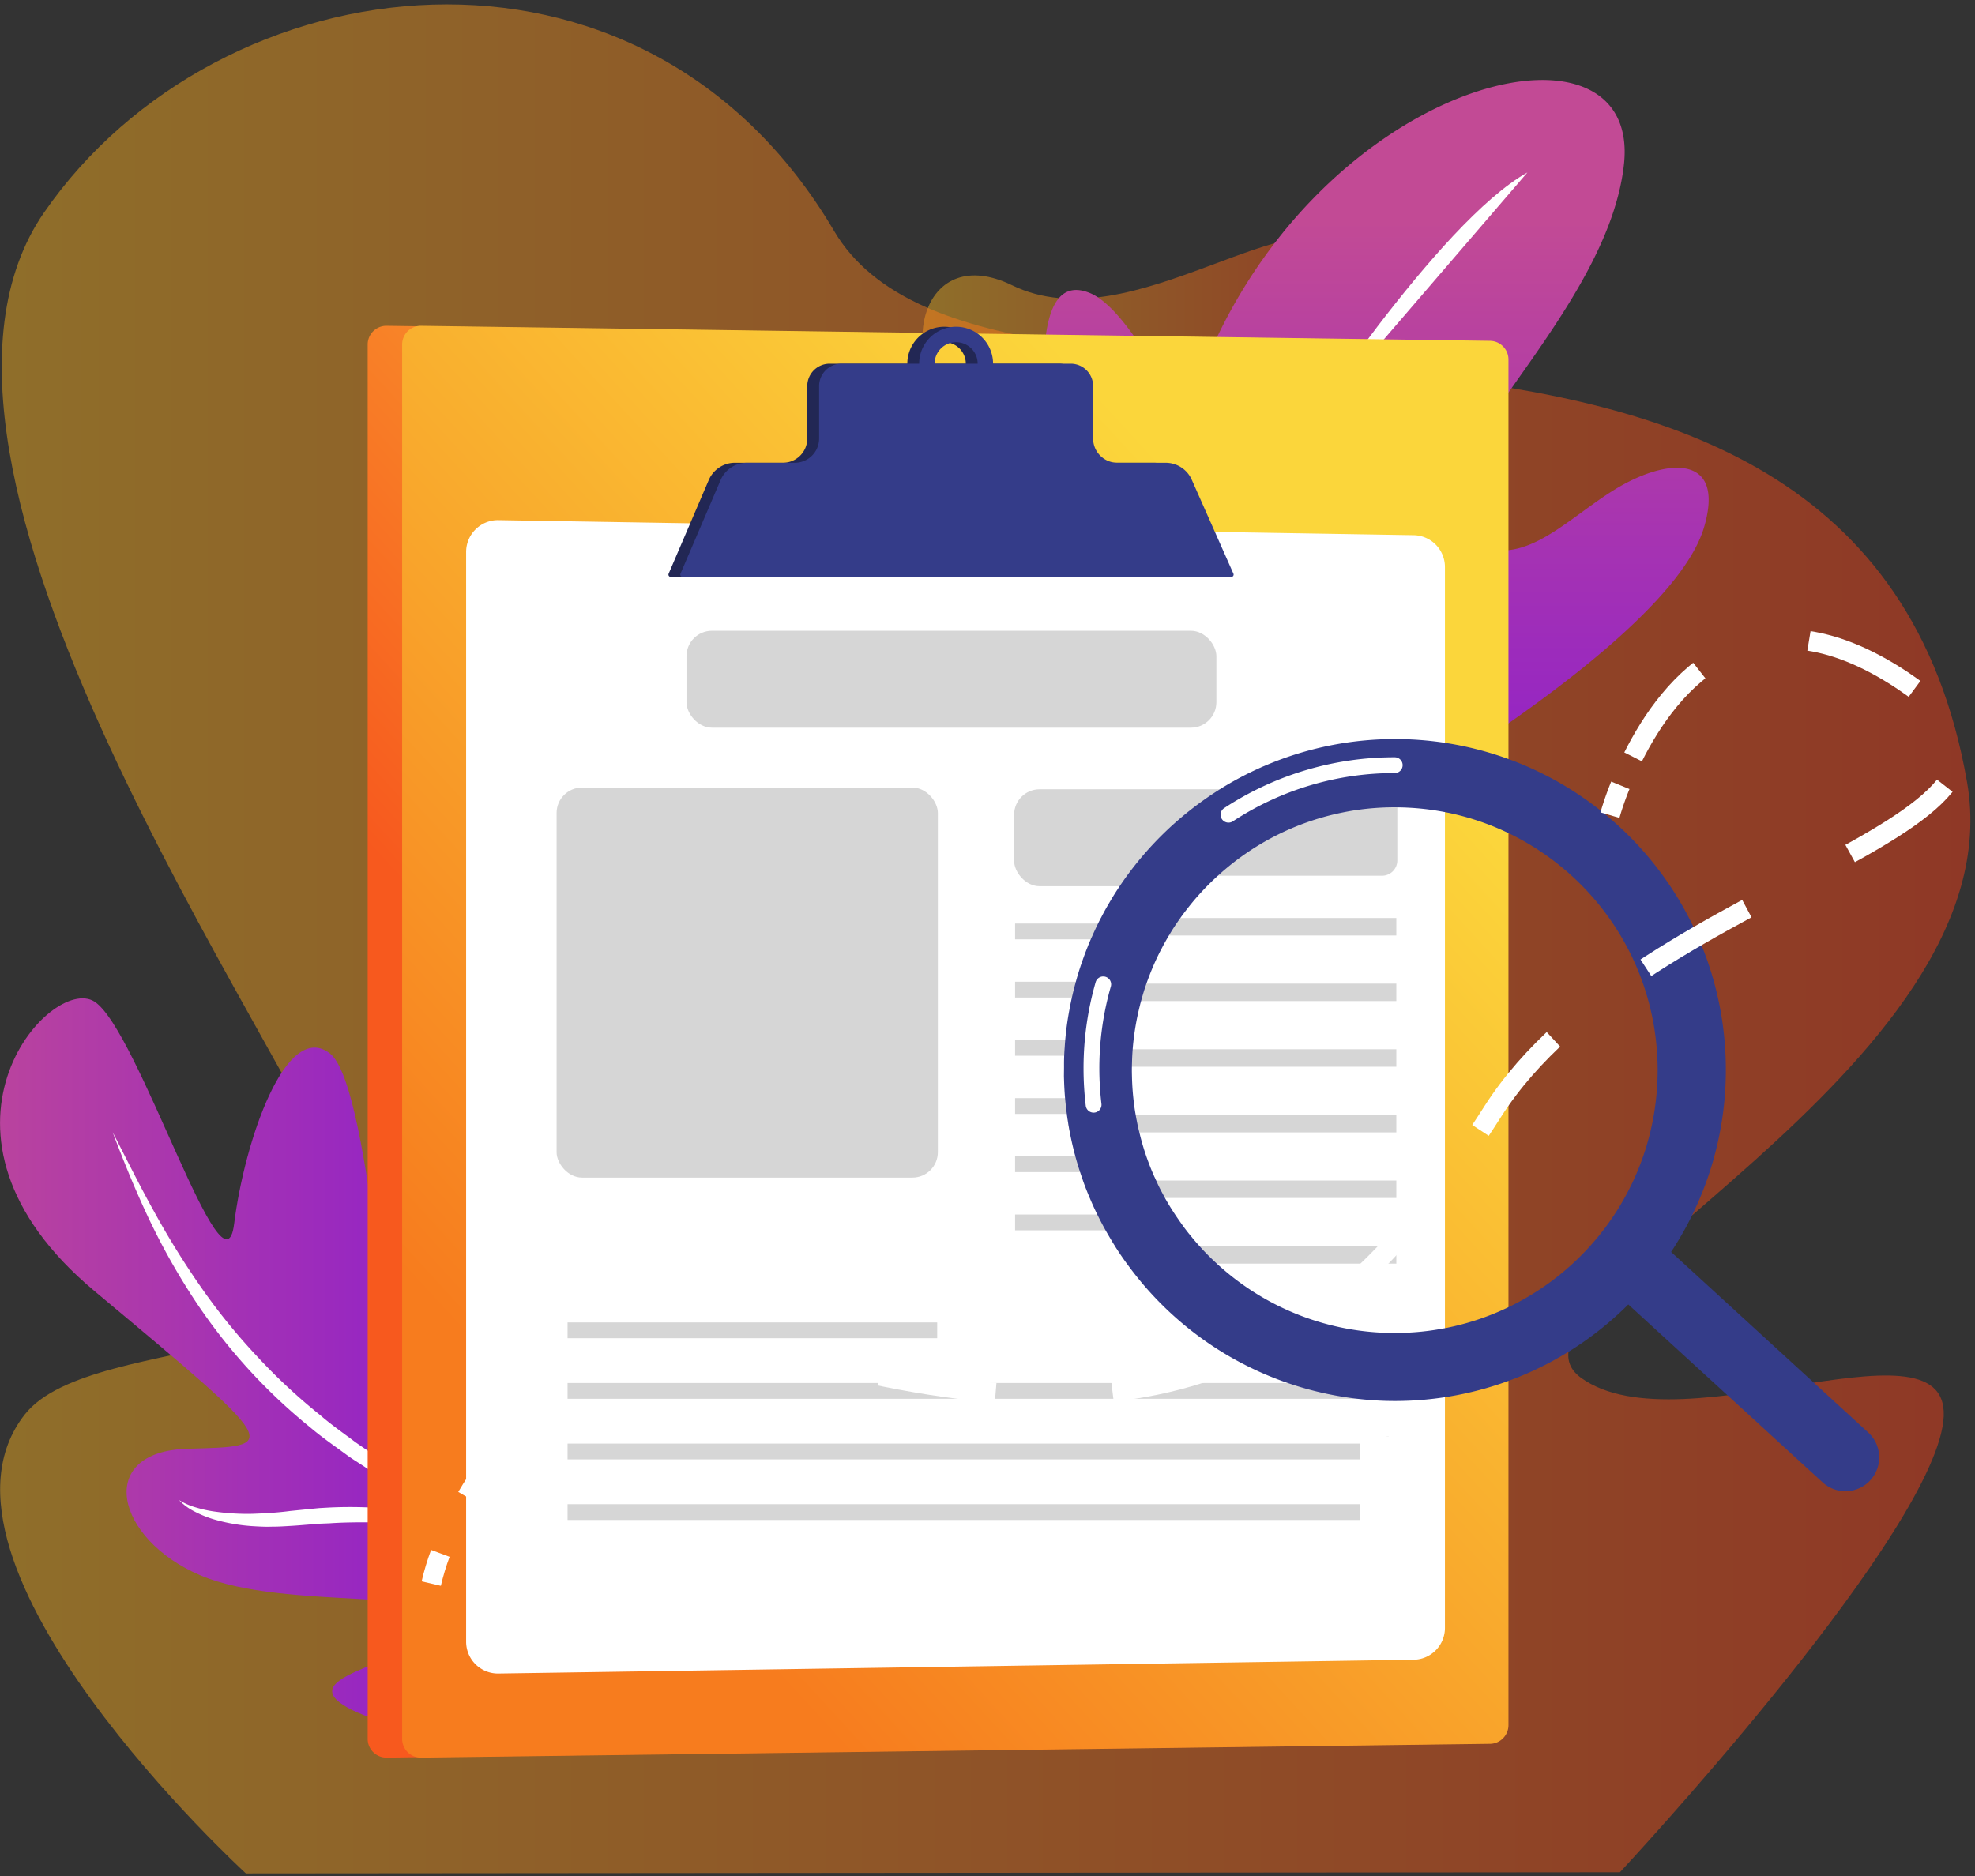
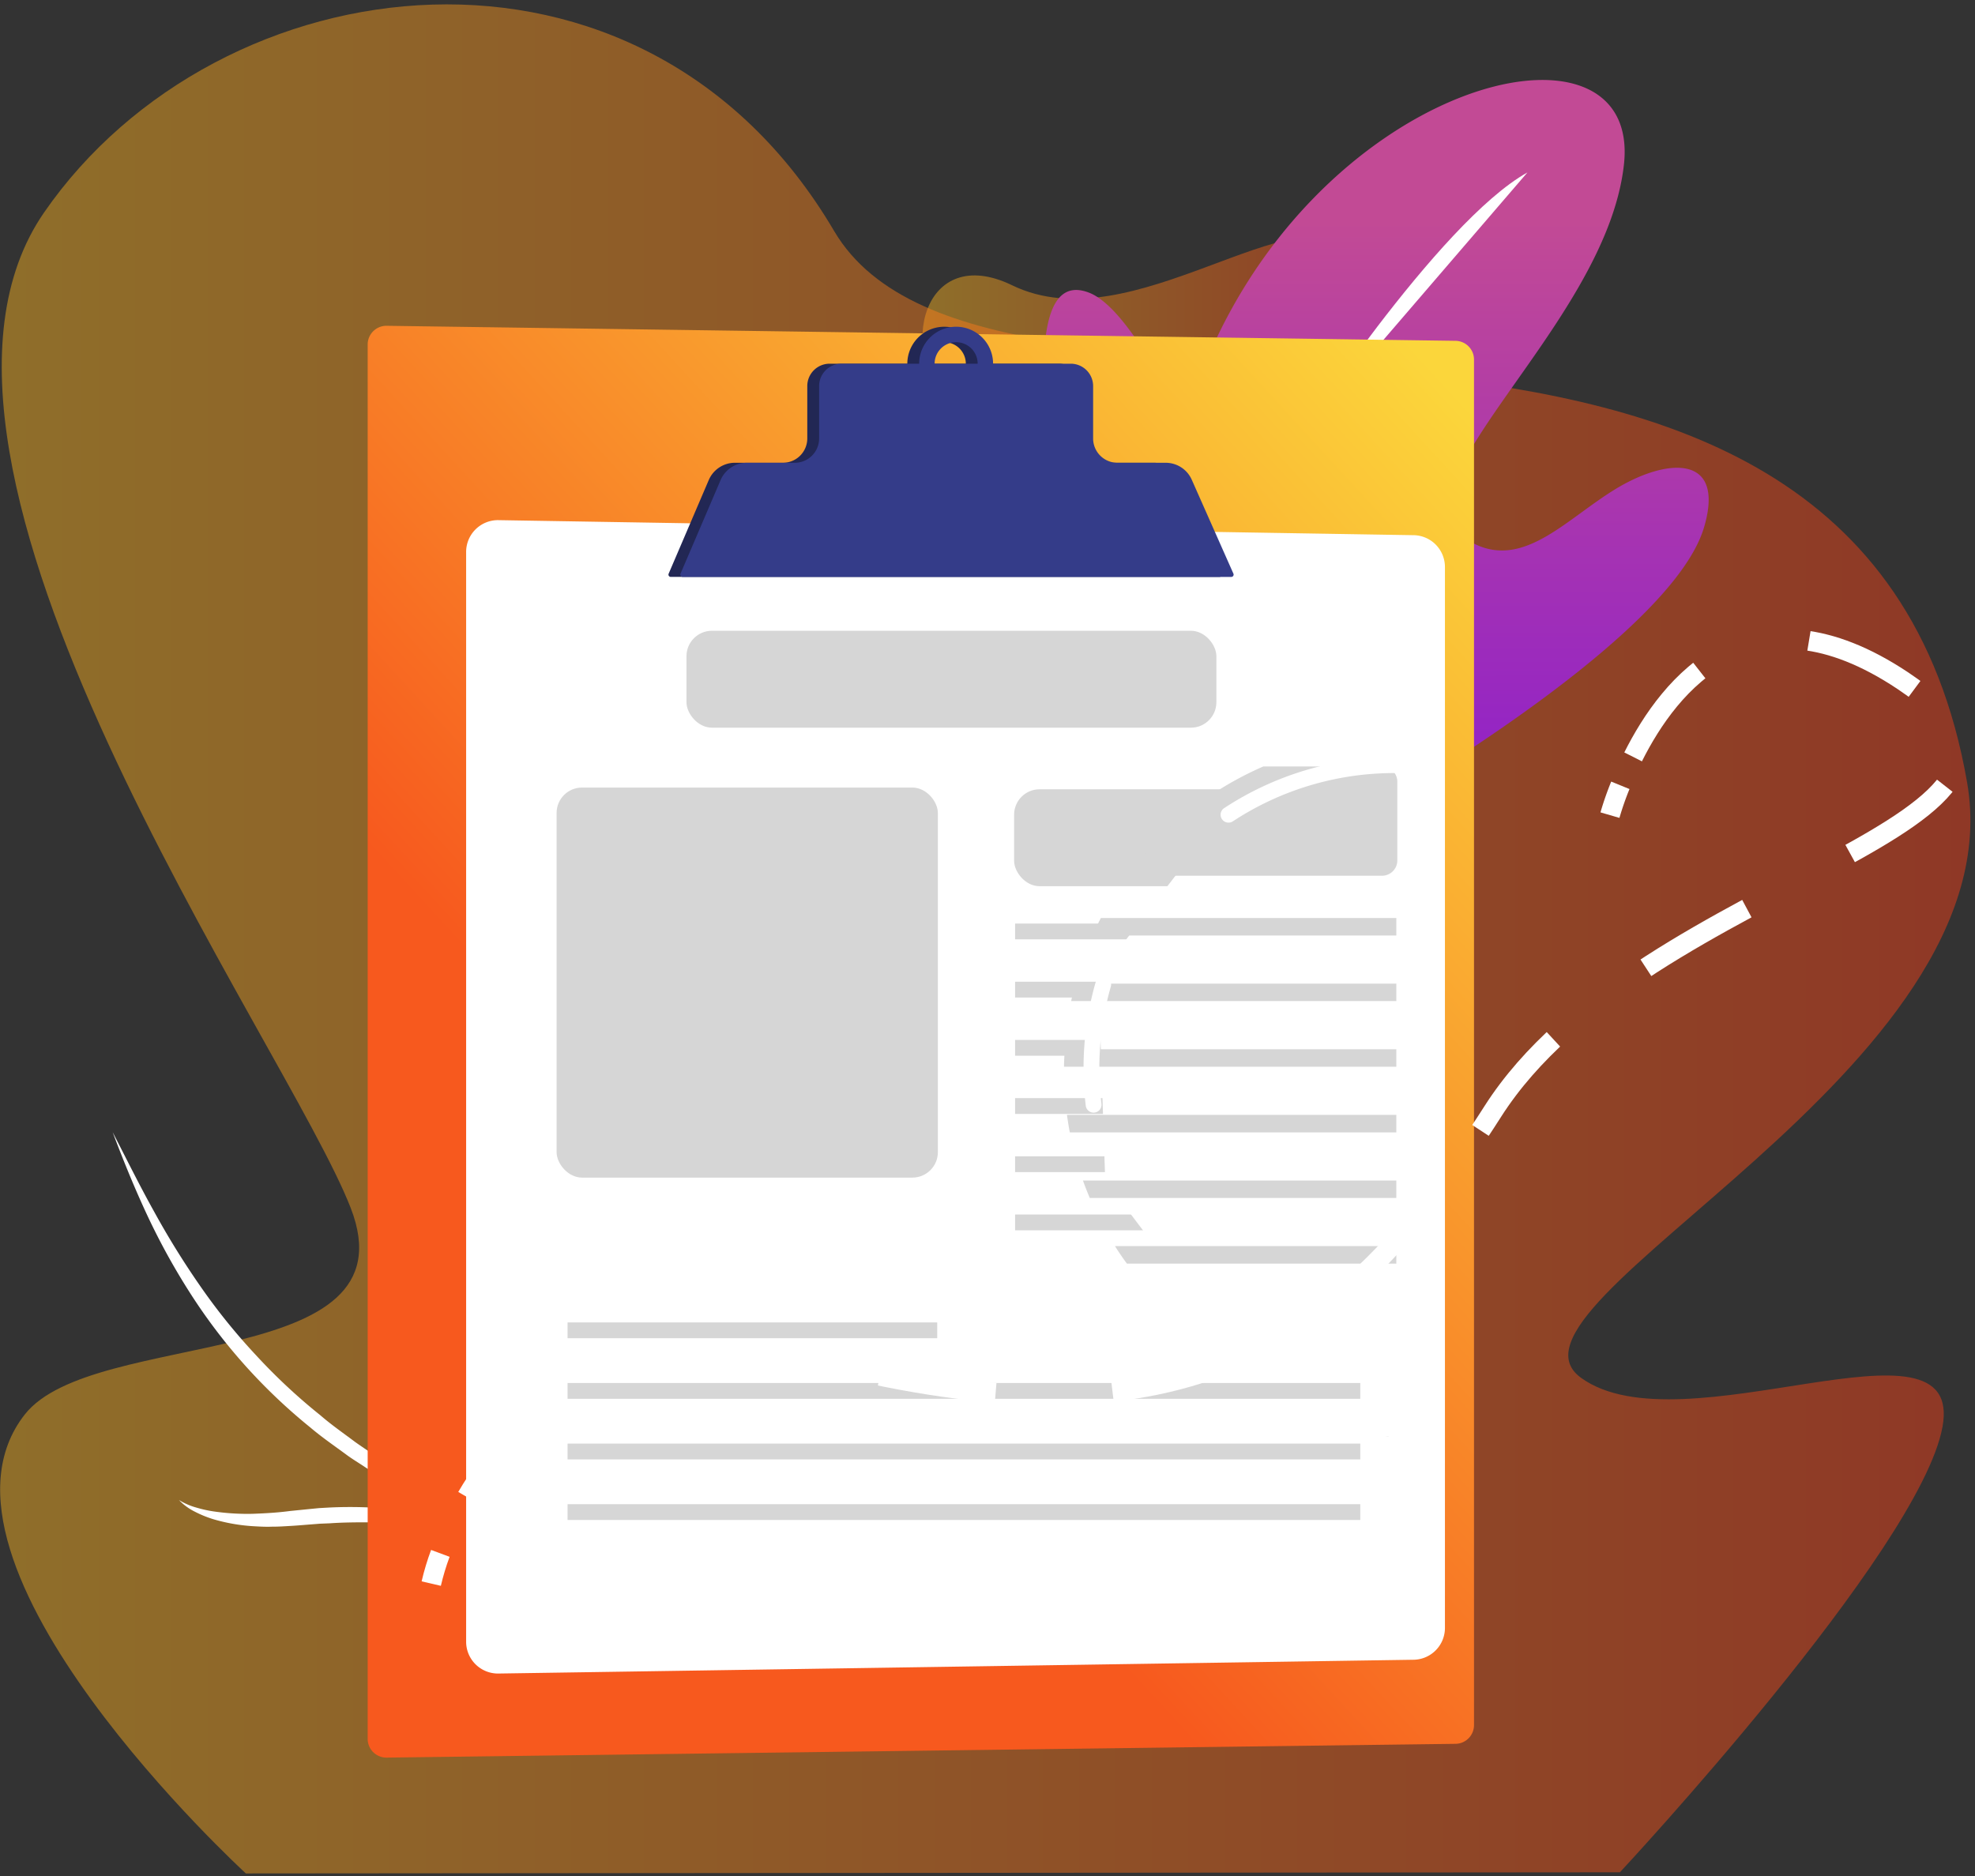
<svg xmlns="http://www.w3.org/2000/svg" width="200" height="190" viewBox="0 0 200 190">
  <rect x="0" y="0" width="200" height="190" fill="#333333" stroke="none" />
  <defs>
    <linearGradient id="a" x1="0%" y1="50%" y2="50%">
      <stop offset="0%" stop-color="#FFBF1F" />
      <stop offset="100%" stop-color="#FF3B15" />
    </linearGradient>
    <linearGradient id="b" x1="0%" y1="50%" y2="50%">
      <stop offset="0%" stop-color="#FFBF1F" />
      <stop offset="100%" stop-color="#FF3B15" />
    </linearGradient>
    <linearGradient id="c" x1="50.002%" x2="50.005%" y1="26.715%" y2="117.081%">
      <stop offset="0%" stop-color="#C24A95" />
      <stop offset="100%" stop-color="#8115D8" />
    </linearGradient>
    <linearGradient id="d" x1="0%" y1="50%" y2="50%">
      <stop offset="0%" stop-color="#C24A95" />
      <stop offset="100%" stop-color="#8115D8" />
    </linearGradient>
    <linearGradient id="e" x1="91.889%" x2="35.827%" y1="-.717%" y2="66.516%">
      <stop offset="0%" stop-color="#FBD63B" />
      <stop offset="100%" stop-color="#F7591E" />
    </linearGradient>
    <linearGradient id="f" x1="77.389%" x2="21.326%" y1="16.673%" y2="83.906%">
      <stop offset="0%" stop-color="#FBD63B" />
      <stop offset="100%" stop-color="#F77C1E" />
    </linearGradient>
  </defs>
  <g fill="none" fill-rule="evenodd">
    <path fill="url(#a)" fill-rule="nonzero" d="M96.391 41.46c5.327 5.488 19.37 15.356 32.633 17.45 13.262 2.094 15.357-27.223 8.725-33.505-6.631-6.283-23.035 9.423-35.25 3.49-8.99-4.367-11.866 6.63-6.108 12.564z" opacity=".45" />
    <path fill="url(#b)" fill-rule="nonzero" d="M164.038 189.627s30.343-32.54 32.667-45.091c2.324-12.552-26.38 2.44-36.608-4.998-10.227-7.438 44.185-31.21 39.1-60.317-10.906-62.446-98.802-28.772-114.733-55.833C64.998-9.68 22.13-4.046 4.464 21.52-13.2 47.09 29.006 105.603 35.514 122.338c6.509 16.735-26.094 12.111-33.005 20.92C-9.345 158.364 24.9 189.742 24.9 189.742l139.138-.116z" opacity=".45" />
    <path fill="url(#c)" fill-rule="nonzero" d="M172.566 53.393c2.18-7.415-3.741-7.05-8.974-3.859-4.935 3.01-9.195 7.989-14.205 5.583-10.32-4.957 13.257-21.701 15.066-38.49 1.81-16.79-32.125-8.562-43.365 22.7l-.013.038a1.582 1.582 0 0 1-2.887.221c-2.479-4.607-5.374-8.95-7.88-9.934-7.973-3.133-3.137 20.637-3.504 24.816-.227 2.594 6.43 1.056 11.519-.484-.028 20.707 18.152 29.538 18.152 29.538s32.567-18.15 36.09-30.129z" />
    <path fill="#FFF" fill-rule="nonzero" d="M131.118 44.862s14.484-22.337 23.558-27.397l-23.558 27.397z" />
-     <path fill="url(#d)" fill-rule="nonzero" d="M62.013 163.92s-10.557-37.869-16.316-41.01c-5.759-3.141-3.141 10.994-4.712 17.276-1.57 6.282-3.14-30.102-7.59-33.505-4.45-3.403-8.639 8.9-9.686 17.276-1.047 8.376-9.685-19.632-14.135-22.511-4.45-2.88-19.108 13.35 0 29.317 19.109 15.967 18.847 15.705 9.424 15.967-9.424.262-7.33 9.162 1.308 12.826 8.638 3.665 26.176 1.047 24.082 4.974-2.094 3.926-14.397 4.973-9.685 8.114 4.712 3.142 18.847 3.927 18.847 3.927l8.463-12.652z" />
    <path fill="#FFF" fill-rule="nonzero" d="M59.643 166.968a113.712 113.712 0 0 0-13.374-12.05 86.875 86.875 0 0 0-7.375-5.088c-.632-.394-1.277-.82-1.913-1.233-.632-.424-1.29-.811-1.902-1.266-1.227-.905-2.487-1.765-3.65-2.755A56.935 56.935 0 0 1 19.277 131a68.384 68.384 0 0 1-4.39-7.97c-1.28-2.744-2.417-5.541-3.48-8.365 1.388 2.68 2.715 5.386 4.18 8.009a83.498 83.498 0 0 0 4.726 7.63 61.538 61.538 0 0 0 5.609 6.948 58.82 58.82 0 0 0 6.516 6.084c1.125.975 2.35 1.824 3.541 2.718 1.217.865 2.472 1.649 3.718 2.497a73.97 73.97 0 0 1 7.346 5.393 85.284 85.284 0 0 1 6.68 6.161 69.661 69.661 0 0 1 5.92 6.863zM48.49 156.197a12.94 12.94 0 0 0-3.633-1.283 27.953 27.953 0 0 0-3.789-.566 45.209 45.209 0 0 0-3.832-.169c-1.28 0-2.564.01-3.846.101l-.963.038-.963.075c-.647.049-1.27.106-1.938.146-.665.038-1.327.086-1.995.082-.665.026-1.334-.015-2-.055a18.149 18.149 0 0 1-3.947-.707 11.169 11.169 0 0 1-1.858-.76 5.672 5.672 0 0 1-1.601-1.177c.55.339 1.146.597 1.77.768.611.182 1.236.318 1.868.404 1.26.177 2.531.252 3.803.224 1.273-.046 2.545-.117 3.813-.286l1.956-.197.984-.096.99-.056a44.56 44.56 0 0 1 3.97-.014 30.34 30.34 0 0 1 3.958.447c1.314.223 2.604.575 3.85 1.05a9.993 9.993 0 0 1 3.402 2.031z" />
    <path fill="url(#e)" fill-rule="nonzero" d="M147.369 176.614L39.13 178.01a1.898 1.898 0 0 1-1.897-1.897V34.893c0-1.048.85-1.897 1.897-1.897l108.238 1.522c1.048 0 1.898.85 1.898 1.898v138.3c0 1.049-.85 1.898-1.898 1.898z" />
-     <path fill="url(#f)" fill-rule="nonzero" d="M150.86 176.614L42.62 178.01a1.898 1.898 0 0 1-1.897-1.897V34.893c0-1.048.85-1.897 1.897-1.897l108.238 1.522c1.048 0 1.898.85 1.898 1.898v138.3c0 1.049-.85 1.898-1.898 1.898z" />
    <path fill="#FFF" fill-rule="nonzero" d="M143.099 168.099l-92.671 1.396a3.224 3.224 0 0 1-3.225-3.224V55.904a3.224 3.224 0 0 1 3.225-3.225l92.67 1.523a3.224 3.224 0 0 1 3.225 3.225v107.448a3.224 3.224 0 0 1-3.224 3.224z" />
    <path fill="#222754" fill-rule="nonzero" d="M109.496 44.406v-5.305a2.266 2.266 0 0 0-2.266-2.266h-7.865a3.742 3.742 0 0 0-7.484 0h-7.865A2.266 2.266 0 0 0 81.75 39.1v5.305a2.462 2.462 0 0 1-2.463 2.463h-4.86a2.887 2.887 0 0 0-2.654 1.75l-4.062 9.485a.234.234 0 0 0 .215.326h55.564a.234.234 0 0 0 .213-.329l-4.219-9.515a2.887 2.887 0 0 0-2.639-1.717h-4.886a2.462 2.462 0 0 1-2.463-2.463zm-13.873-9.749c1.204 0 2.18.974 2.182 2.178h-4.361a2.178 2.178 0 0 1 2.179-2.178z" />
    <path fill="#343C89" fill-rule="nonzero" d="M110.696 44.406v-5.305a2.266 2.266 0 0 0-2.266-2.266h-7.865a3.742 3.742 0 0 0-7.485 0h-7.864a2.266 2.266 0 0 0-2.267 2.266v5.305a2.462 2.462 0 0 1-2.462 2.463h-4.86a2.887 2.887 0 0 0-2.654 1.75l-4.062 9.485a.234.234 0 0 0 .215.326h55.563a.234.234 0 0 0 .214-.329l-4.219-9.515a2.887 2.887 0 0 0-2.639-1.717h-4.887a2.462 2.462 0 0 1-2.462-2.463zm-13.873-9.749c1.203 0 2.18.974 2.182 2.178h-4.361a2.178 2.178 0 0 1 2.179-2.178z" />
    <rect width="53.661" height="9.816" x="69.517" y="63.883" fill="#D6D6D6" fill-rule="nonzero" rx="2.577" />
    <rect width="38.61" height="39.504" x="56.364" y="79.763" fill="#D6D6D6" fill-rule="nonzero" rx="2.577" />
    <rect width="35.839" height="9.816" x="102.695" y="79.938" fill="#D6D6D6" fill-rule="nonzero" rx="2.577" />
    <path fill="#D6D6D6" fill-rule="nonzero" d="M102.794 93.535h35.654v1.6h-35.654zM102.794 99.429h35.654v1.6h-35.654zM102.794 105.323h35.654v1.6h-35.654zM102.794 111.217h35.654v1.6h-35.654zM102.794 117.11h35.654v1.6h-35.654zM102.794 123.005h35.654v1.6h-35.654zM57.476 133.933h37.431v1.6H57.476zM57.476 140.07h80.273v1.6H57.476zM57.476 146.207h80.273v1.6H57.476zM57.476 152.343h80.273v1.6H57.476z" />
    <path fill="#FFF" fill-rule="nonzero" d="M132.689 133.162h12.564V76.1l-18.498 2.617-15.53 20.069.697 20.766 10.296 13.611z" />
    <path fill="#D6D6D6" fill-rule="nonzero" d="M141.501 79.175v7.968a1.55 1.55 0 0 1-1.55 1.55h-25.825a33.756 33.756 0 0 1 13.806-11.067h12.02a1.55 1.55 0 0 1 1.55 1.55zM141.402 92.975v1.77h-30.768c.042-.11.095-.22.147-.33.22-.487.455-.969.702-1.44h29.919zM141.402 99.619v1.77h-32.924c.01-.069.02-.132.036-.2.032-.152.063-.298.1-.45.036-.168.078-.33.12-.497.052-.21.105-.42.162-.623h32.506zM141.402 106.267v1.77H107.75v-.199a30.89 30.89 0 0 1 .078-1.57h33.574zM141.402 112.91v1.776h-33.066a23.354 23.354 0 0 1-.21-1.236l-.03-.178c-.016-.12-.037-.24-.048-.361h33.354zM141.402 119.56v1.769h-31.045c-.094-.225-.188-.45-.278-.675a27.632 27.632 0 0 1-.413-1.094h31.736zM141.402 126.203v1.775h-27.286a29.2 29.2 0 0 1-1.032-1.498c-.057-.094-.12-.183-.172-.277h28.49zM140.616 145.448v.026a9.052 9.052 0 0 1-.377-.026h.377z" />
-     <path fill="#343C89" fill-rule="nonzero" d="M189.162 145.06l-19.935-18.265c8.87-13.434 6.928-31.278-4.624-42.489-11.553-11.21-29.447-12.615-42.608-3.346a33.756 33.756 0 0 0-9.198 9.7c-.278.457-.55.917-.812 1.378-.173.309-.34.623-.502.937a28.12 28.12 0 0 0-.702 1.44c-.052.11-.105.22-.147.33-.162.345-.314.696-.455 1.047-.021.063-.042.115-.068.178-.183.45-.35.91-.513 1.377a30.055 30.055 0 0 0-.702 2.272c-.057.204-.11.413-.162.623-.042.167-.084.33-.12.497-.037.152-.068.298-.1.45-.036.142-.063.283-.094.43a1.001 1.001 0 0 0-.031.172 30.292 30.292 0 0 0-.571 4.277c-.037.456-.058.917-.068 1.377v.592l-.01.963.015.487c.026.811.079 1.612.168 2.408.036.34.073.68.125 1.016.01.12.032.24.047.361l.032.178c.057.419.13.827.21 1.236.01.047.015.094.025.14.194.985.43 1.95.707 2.896.136.466.283.921.44 1.377.016.058.035.116.057.173.032.094.069.193.1.288.13.366.267.732.414 1.094.089.225.183.45.277.675.314.754.66 1.494 1.037 2.22a26.847 26.847 0 0 0 .853 1.555c.215.371.43.738.665 1.099.052.094.115.183.173.277.33.508.67 1.01 1.03 1.498a33.503 33.503 0 0 0 24.643 13.815c.11.01.22.021.33.027.345.02.686.041 1.031.052a33.42 33.42 0 0 0 24.773-9.758l19.648 17.993a3.422 3.422 0 1 0 4.622-5.047zm-47.923-10.057a26.518 26.518 0 0 1-18.014-7.025 25.408 25.408 0 0 1-1.508-1.498c-.083-.094-.167-.183-.246-.277-.33-.356-.644-.728-.942-1.1l-.147-.177c-.356-.445-.696-.911-1.015-1.377a26.632 26.632 0 0 1-1.398-2.22l-.361-.675a17.509 17.509 0 0 1-.529-1.094 4.824 4.824 0 0 1-.13-.288 1.322 1.322 0 0 1-.085-.173c-.199-.45-.387-.906-.56-1.377a24.722 24.722 0 0 1-.926-3.036c-.11-.409-.194-.817-.273-1.236-.015-.058-.026-.12-.036-.178-.021-.12-.047-.24-.063-.361a16.363 16.363 0 0 1-.157-1.016 26.53 26.53 0 0 1-.22-2.895c-.005-.21-.01-.408-.01-.618 0-.115 0-.23.005-.345 0-.136.005-.278.01-.414a22.208 22.208 0 0 1 .068-1.356l.016-.199a26.67 26.67 0 0 1 .728-4.277c.01-.057.026-.115.041-.172l.063-.23c.105-.388.215-.765.335-1.147a28.039 28.039 0 0 1 1.12-2.895c.215-.472.44-.927.681-1.377l.09-.178c.193-.351.392-.702.596-1.047a24.532 24.532 0 0 1 1.157-1.77c.225-.32.46-.628.702-.937.366-.471.743-.932 1.146-1.377a25.66 25.66 0 0 1 1.953-1.968 26.47 26.47 0 0 1 12.391-6.356c.524-.11 1.053-.21 1.592-.288a26.92 26.92 0 0 1 3.926-.288c.09 0 .173 0 .262.006 14.65.142 26.431 12.097 26.36 26.748-.073 14.651-11.97 26.49-26.622 26.488z" />
    <path fill="#FFF" fill-rule="nonzero" d="M124.406 83.315a.8.8 0 0 1-.44-1.469 31.383 31.383 0 0 1 17.273-5.151.8.8 0 0 1 0 1.6 29.789 29.789 0 0 0-16.394 4.889.794.794 0 0 1-.439.131zM110.744 112.688a.8.8 0 0 1-.794-.705 31.955 31.955 0 0 1-.224-3.775 31.562 31.562 0 0 1 1.226-8.735.8.8 0 1 1 1.538.443 29.973 29.973 0 0 0-1.164 8.292c0 1.198.071 2.396.213 3.586a.8.8 0 0 1-.795.894z" />
    <path stroke="#FFF" stroke-width="2" d="M43.67 160.385c.241-1.039.55-2.061.922-3.06" />
    <path stroke="#FFF" stroke-dasharray="11.855" stroke-width="2" d="M47.27 151.607c4.802-8.229 15.425-18.528 37.584-13.21 34.901 8.377 50.956-1.745 66.313-25.826 15.356-24.082 63.52-28.969 41.532-43.627-15.259-10.173-23.626.329-27.319 7.71" />
    <path stroke="#FFF" stroke-width="2" d="M164.086 79.536a30.539 30.539 0 0 0-1.053 3.02" />
  </g>
</svg>